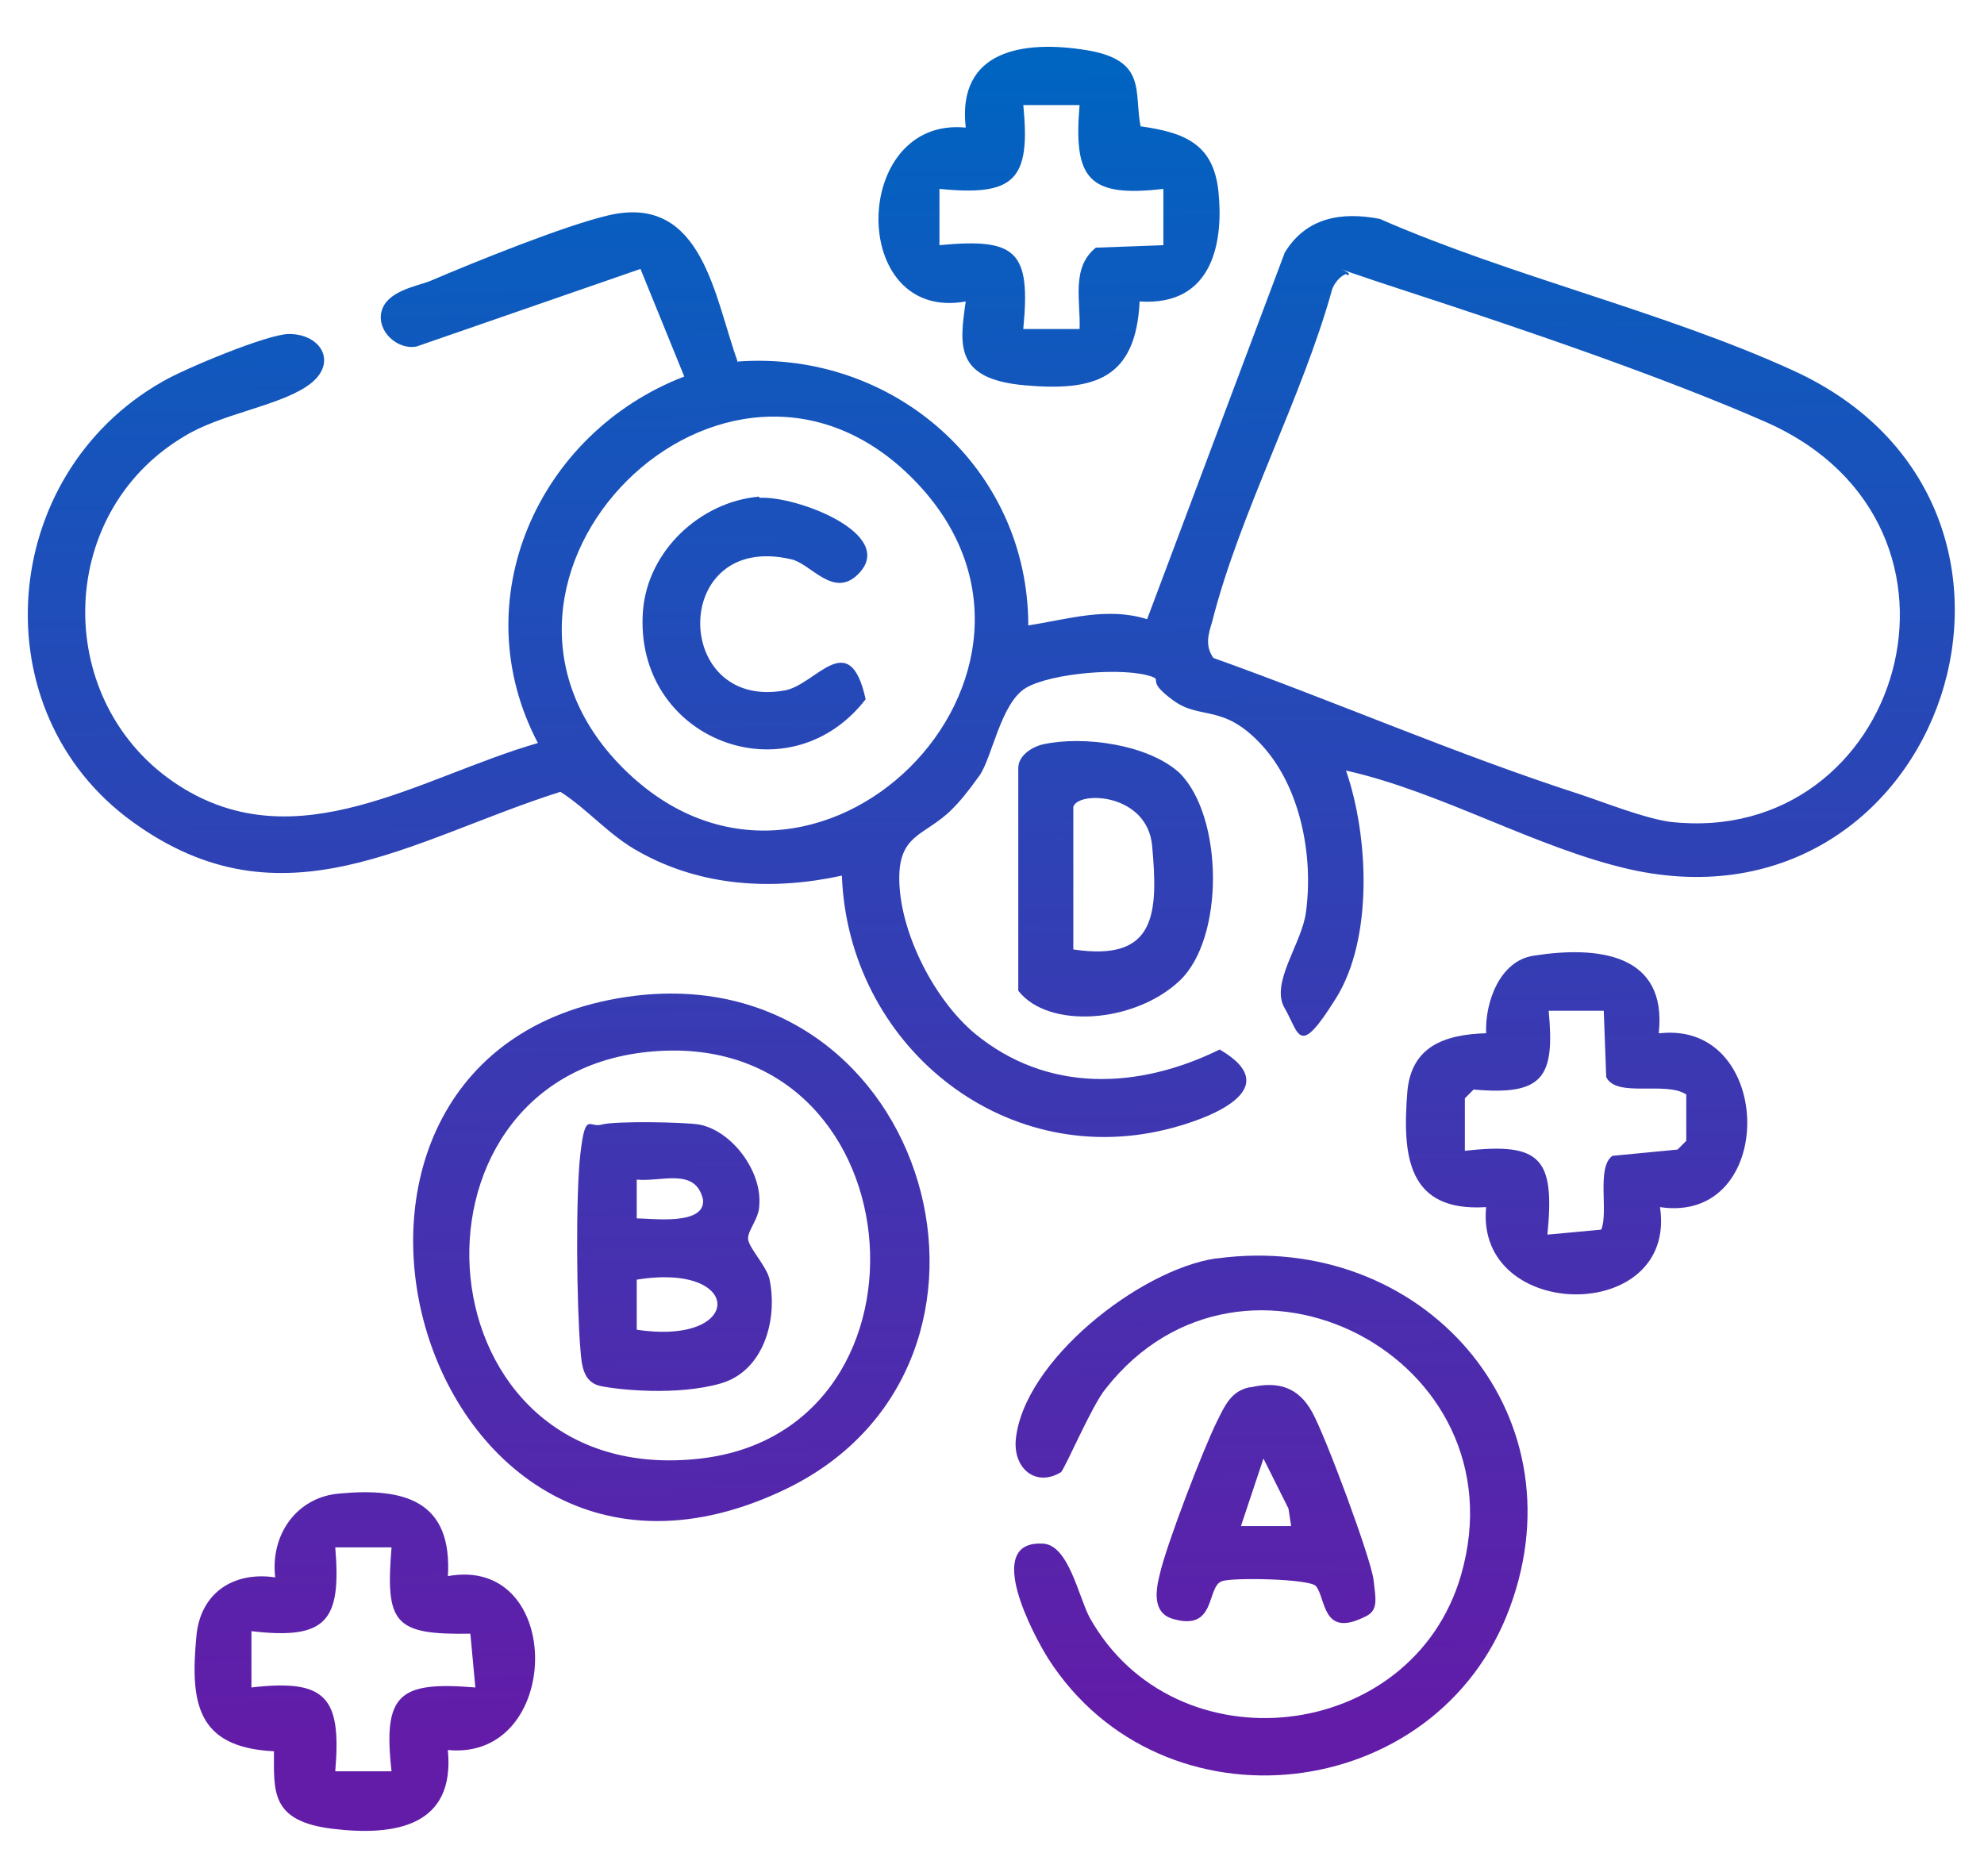
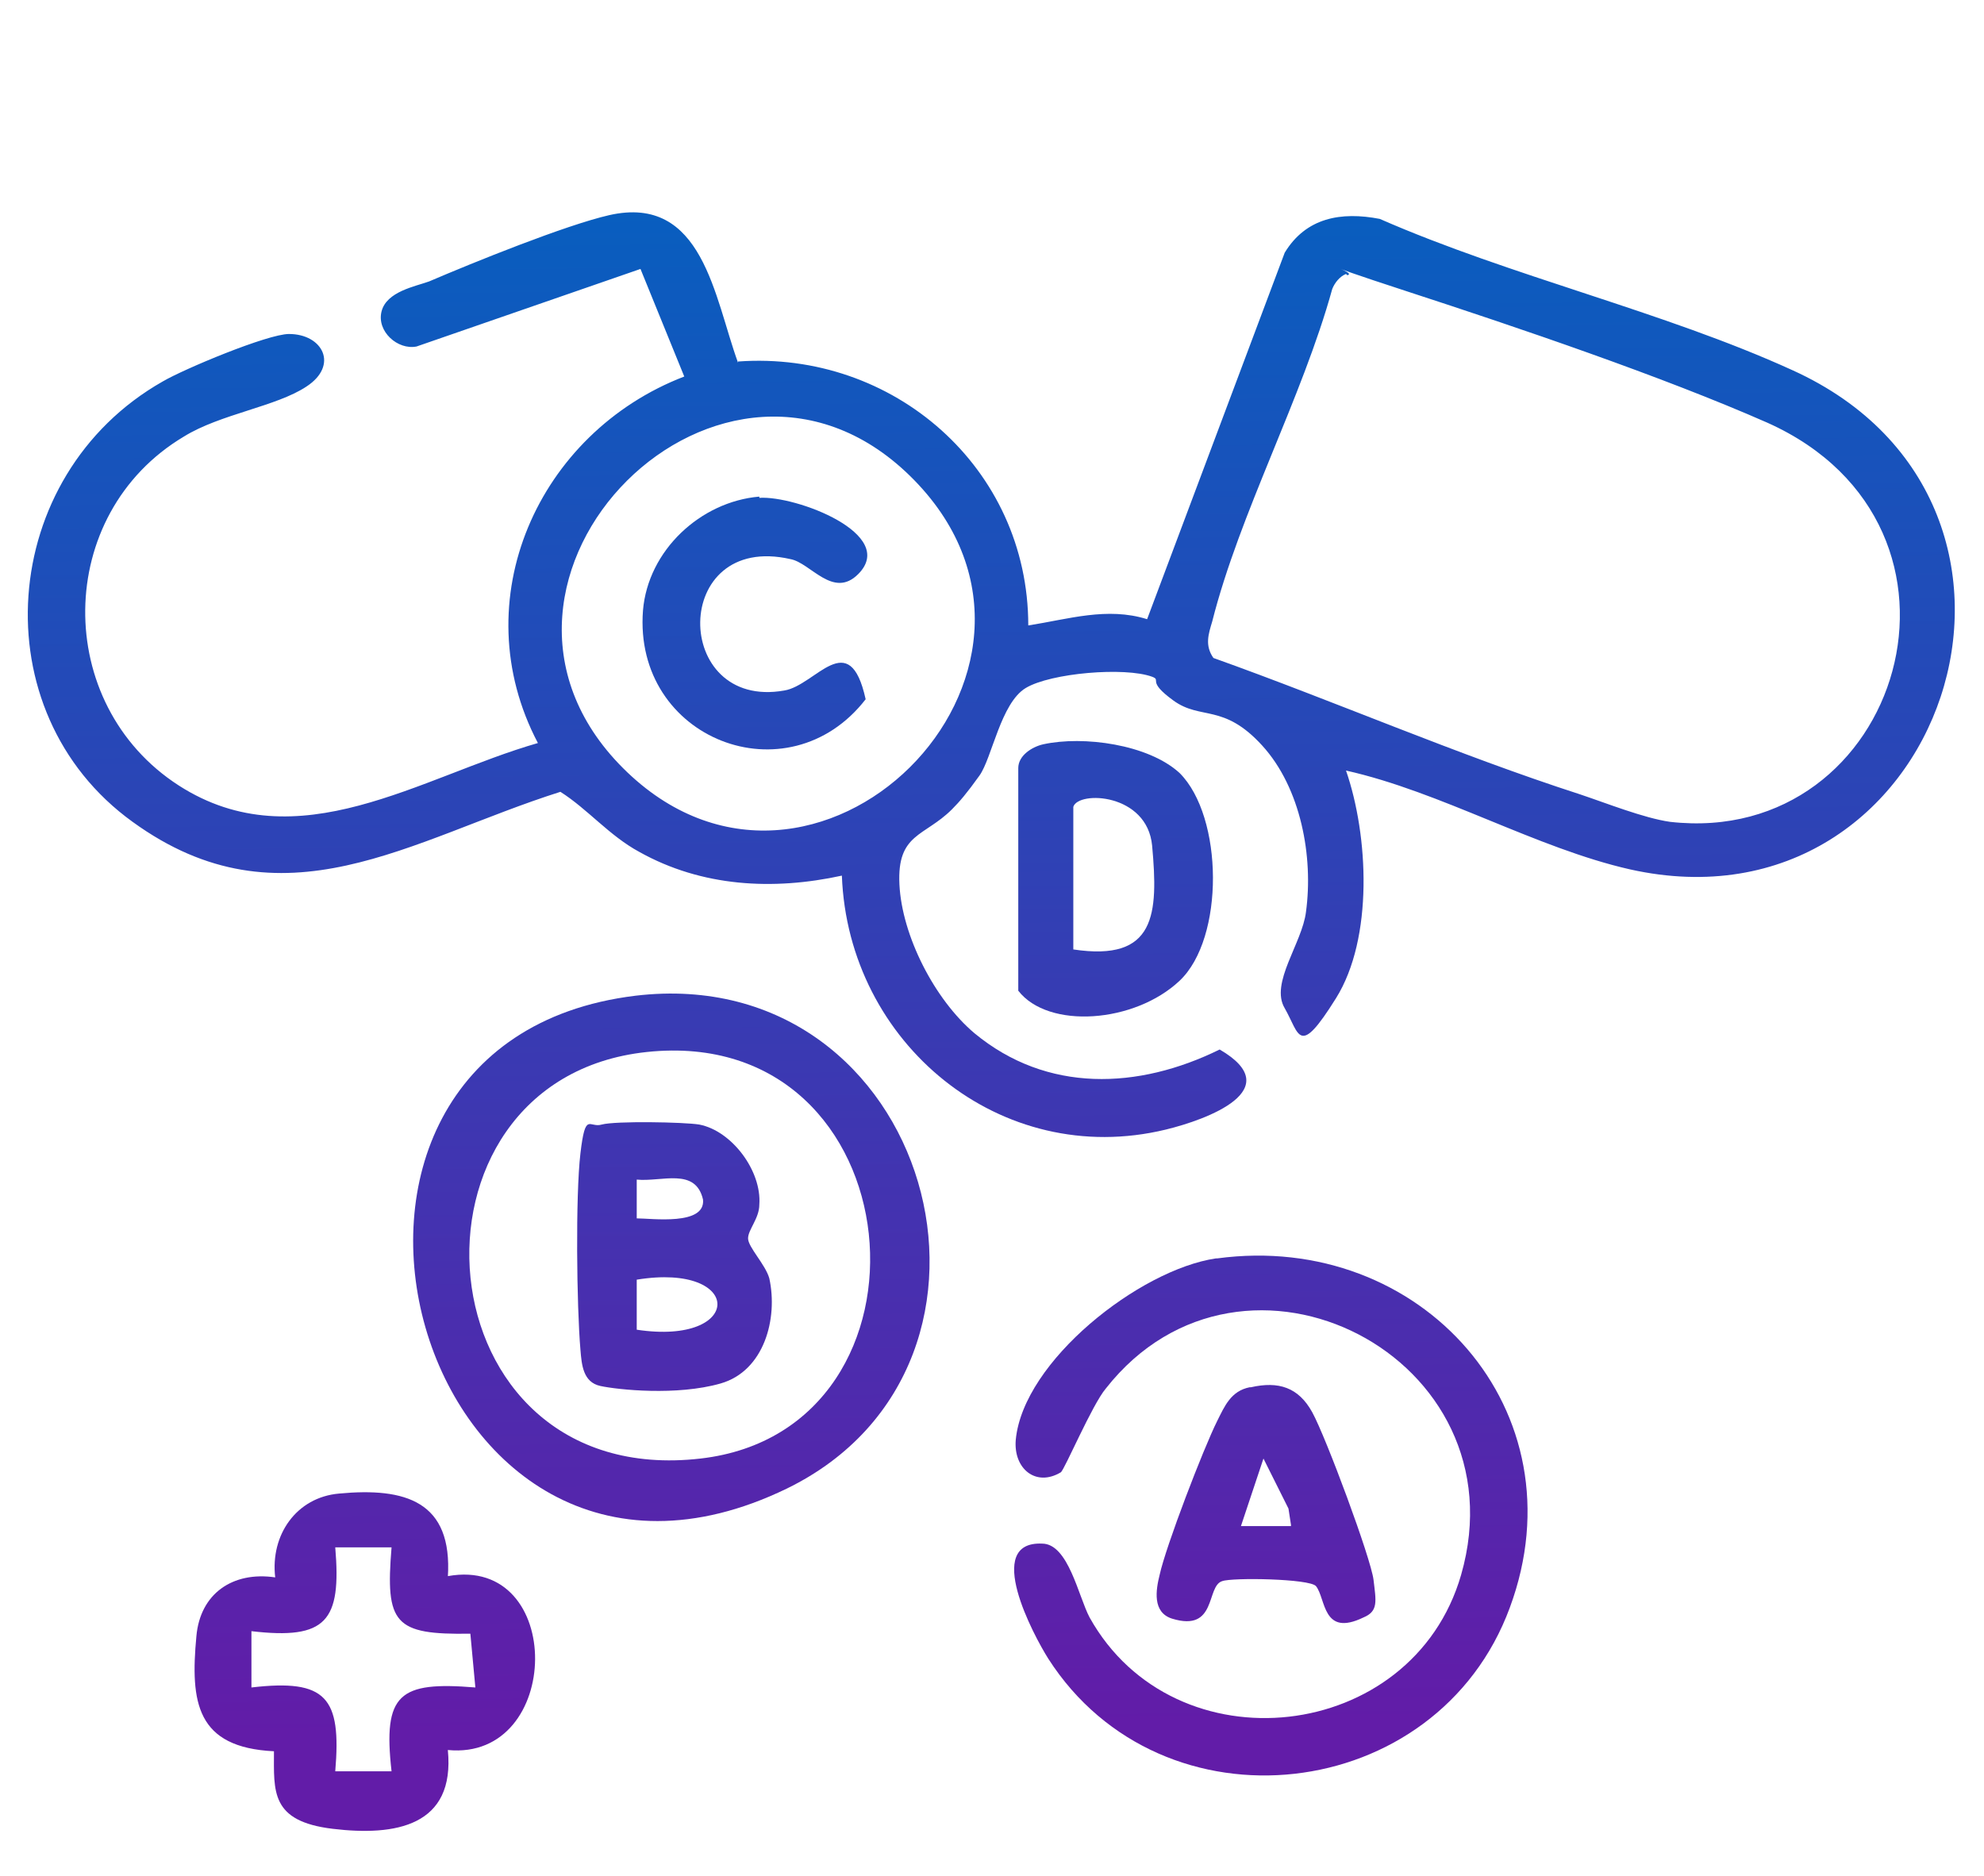
<svg xmlns="http://www.w3.org/2000/svg" xmlns:xlink="http://www.w3.org/1999/xlink" id="Layer_1" version="1.1" viewBox="0 0 158.6 150">
  <defs>
    <style>
      .st0 {
        fill: url(#linear-gradient2);
      }

      .st1 {
        fill: url(#linear-gradient1);
      }

      .st2 {
        fill: url(#linear-gradient9);
      }

      .st3 {
        fill: url(#linear-gradient8);
      }

      .st4 {
        fill: url(#linear-gradient7);
      }

      .st5 {
        fill: url(#linear-gradient4);
      }

      .st6 {
        fill: url(#linear-gradient5);
      }

      .st7 {
        fill: url(#linear-gradient3);
      }

      .st8 {
        fill: url(#linear-gradient6);
      }

      .st9 {
        fill: url(#linear-gradient);
      }
    </style>
    <linearGradient id="linear-gradient" x1="80.4" y1="138.1" x2="78.8" y2="5.4" gradientUnits="userSpaceOnUse">
      <stop offset="0" stop-color="#621ca8" />
      <stop offset="1" stop-color="#0064c1" />
    </linearGradient>
    <linearGradient id="linear-gradient1" x1="54.2" y1="138.4" x2="52.7" y2="5.7" xlink:href="#linear-gradient" />
    <linearGradient id="linear-gradient2" x1="101.8" y1="137.8" x2="100.3" y2="5.1" xlink:href="#linear-gradient" />
    <linearGradient id="linear-gradient3" x1="29.2" y1="138.7" x2="27.6" y2="6" xlink:href="#linear-gradient" />
    <linearGradient id="linear-gradient4" x1="85.3" y1="138" x2="83.8" y2="5.3" xlink:href="#linear-gradient" />
    <linearGradient id="linear-gradient5" x1="126.6" y1="137.6" x2="125.1" y2="4.9" xlink:href="#linear-gradient" />
    <linearGradient id="linear-gradient6" x1="89.9" y1="138" x2="88.4" y2="5.3" xlink:href="#linear-gradient" />
    <linearGradient id="linear-gradient7" x1="101.3" y1="137.8" x2="99.8" y2="5.2" xlink:href="#linear-gradient" />
    <linearGradient id="linear-gradient8" x1="61.4" y1="138.3" x2="59.9" y2="5.6" xlink:href="#linear-gradient" />
    <linearGradient id="linear-gradient9" x1="54.4" y1="138.4" x2="52.9" y2="5.7" xlink:href="#linear-gradient" />
  </defs>
  <path class="st9" d="M59,28.9c12.4-.9,23.2,8.5,23.2,21.1,3.2-.5,6.3-1.5,9.5-.5l11-29.3c1.7-2.8,4.5-3.3,7.6-2.7,10.5,4.6,22.7,7.4,33,12.1,23.8,10.8,12.1,45.5-13,39.9-7.5-1.7-15.1-6.2-22.7-7.9,1.8,5.2,2.2,13.4-.8,18.2s-2.9,2.9-4.1.8c-1.2-2,1.4-5.2,1.7-7.7.6-4.4-.4-9.9-3.5-13.3s-4.9-2-7.1-3.6-.9-1.6-1.7-1.9c-2.2-.8-8.1-.3-10.1.9s-2.7,5.6-3.7,7-1.6,2.1-2.2,2.7c-2.2,2.2-4.4,1.9-4.2,6s2.8,9.2,6,11.9c5.8,4.8,13.1,4.5,19.6,1.3,5.5,3.2-1,5.6-4.3,6.4-13.2,3.2-25.4-6.9-25.9-20.3-5.5,1.2-11.2.9-16.2-1.9-2.4-1.3-4.1-3.4-6.3-4.8-12,3.8-22.2,11.1-34.2,2.4C-1.6,56.9-.2,38,13,30.5c1.7-1,8.4-3.8,10.1-3.8,2.7,0,4,2.5,1.4,4.2-2.4,1.6-6.9,2.2-9.8,4-10.4,6.2-10.5,21.4-.4,27.9,9.5,6.1,19.3-.7,28.7-3.4-6-11.4,0-24.8,11.7-29.3l-3.5-8.6-17.9,6.2c-1.5.3-3.2-1.2-2.8-2.8s2.7-2,3.8-2.4c3.5-1.5,10.9-4.5,14.4-5.3,7.5-1.7,8.4,6.6,10.3,11.8ZM107.6,21.9c-.5.2-.9.7-1.1,1.2-2.4,8.7-7.4,17.9-9.6,26.6-.3,1-.6,1.9.1,2.9,9.8,3.5,19.4,7.7,29.3,10.9,2.1.7,5.1,1.9,7.2,2.2,18.5,2.1,26.3-23.6,7.8-31.9-8.4-3.7-19.9-7.6-28.8-10.5s-3.8-1.5-4.8-1.3ZM49.8,61.4c15.2,15.2,38.2-7.7,23.3-23-15.1-15.5-38.4,7.9-23.3,23Z" />
  <path class="st1" d="M50.8,79.6c23.6-2.8,32.6,29.4,12.1,39.4-29.7,14.4-43.3-35.6-12.1-39.4ZM51.7,84.1c-20.7,2.2-18.3,35.1,4.3,32.5,20-2.3,17.3-34.8-4.3-32.5Z" />
  <path class="st0" d="M97.3,100.6c16.3-2.2,29.2,12.2,23.4,27.9-5.8,15.8-27.8,18.3-36.9,4.1-1.2-1.9-5.2-9.4-.5-9.2,2.1,0,2.9,4.2,3.8,5.9,6.8,12.2,25.8,10.1,29.7-3.4,5-17.4-17.4-28.9-28.4-14.9-1.1,1.3-3.3,6.5-3.6,6.7-2,1.2-3.8-.3-3.6-2.6.6-6.3,9.9-13.6,16-14.5Z" />
  <path class="st7" d="M35.8,126c9.4-1.7,9.2,14.8,0,13.9.6,6.1-4.2,6.9-9.2,6.3s-4.7-3-4.7-6.2c-6.2-.3-6.7-3.9-6.2-9.2.3-3.4,2.9-5.2,6.3-4.7-.4-3.4,1.7-6.4,5.1-6.7,5.3-.5,9.1.6,8.7,6.7ZM31.3,123.7h-4.5c.5,5.9-.7,7.4-6.7,6.7v4.5c6-.7,7.2.8,6.7,6.7h4.5c-.7-6.2.6-7.2,6.7-6.7l-.4-4.3c-6.1.1-6.8-.8-6.3-6.9Z" />
-   <path class="st5" d="M91.2,10.1c3.5.5,5.8,1.4,6.2,5.2s-.3,9.2-6.3,8.8c-.3,6.2-3.6,7.2-9.2,6.7s-5.2-3.2-4.7-6.7c-9.4,1.7-9.2-14.8,0-13.9-.7-6.2,4.6-7,9.6-6.2s3.8,3.4,4.4,6.2ZM86.3,8.4h-4.5c.6,6-.7,7.3-6.7,6.7v4.5c6.2-.6,7.3.5,6.7,6.7h4.5c.1-2.2-.7-4.9,1.3-6.5l5.4-.2v-4.5c-6,.7-7.2-.8-6.7-6.7Z" />
-   <path class="st6" d="M132.7,82.6c9.2-1,9.4,15.3,0,13.9,1.4,9.4-14.8,9.2-13.9,0-6.3.4-6.7-4.1-6.3-9.2.3-3.6,2.9-4.6,6.3-4.7-.1-2.5,1.1-5.8,3.8-6.2,5.1-.8,10.7-.2,10,6.2ZM128.3,80.8h-4.5c.5,5.3-.4,6.8-6,6.3l-.7.7v4.2c6.1-.7,7.2.6,6.6,6.7l4.3-.4c.6-1.4-.4-5,.9-5.9l5.2-.5.7-.7v-3.7c-1.6-1.1-5.6.3-6.4-1.4l-.2-5.4Z" />
  <path class="st8" d="M83.4,59.5c3.2-.7,8.4,0,10.9,2.3,3.5,3.5,3.6,13.2,0,16.6s-10.5,3.9-12.9.8v-17.8c0-1,1.1-1.7,2-1.9ZM85.8,64.5v11.4c6.6,1,6.8-2.8,6.3-8.3-.4-4.2-5.9-4.4-6.3-3.1Z" />
  <path class="st4" d="M100,110.9c2.2-.5,3.8,0,4.9,2s4.7,11.7,4.9,13.4.4,2.5-.8,3c-3.3,1.6-3-1.5-3.8-2.5-.5-.6-6.7-.7-7.5-.4-1.3.4-.4,4.1-4,3-1.6-.5-1.3-2.3-1-3.5.5-2.3,3.5-10.1,4.6-12.3.6-1.2,1.1-2.4,2.6-2.7ZM103.2,121.9l-.2-1.3-2-4-1.8,5.4h4Z" />
  <path class="st3" d="M60.7,39.8c2.9-.2,11.1,2.9,7.9,6.1-2,2-3.8-.9-5.4-1.2-9.6-2.2-9.5,12.1-.5,10.5,2.5-.4,5.2-5.2,6.5.7-6.2,8-18.6,3.2-17.8-7.1.4-4.8,4.6-8.7,9.3-9.1Z" />
  <path class="st2" d="M48.1,89.9c1.1-.3,6.6-.2,7.8,0,2.6.5,5,3.7,4.8,6.4,0,1.1-.9,2-.9,2.7s1.4,2.1,1.7,3.2c.7,3.2-.4,7.4-3.9,8.4s-8.2.5-9.6.2-1.5-1.7-1.6-2.9c-.3-3.5-.4-12.3,0-15.7s.7-2,1.7-2.3ZM50.9,97.4c1.2,0,5.5.6,5.3-1.5-.6-2.6-3.3-1.4-5.3-1.6v3.1ZM50.9,106.3c8.6,1.3,8.6-5.4,0-4v4Z" />
</svg>